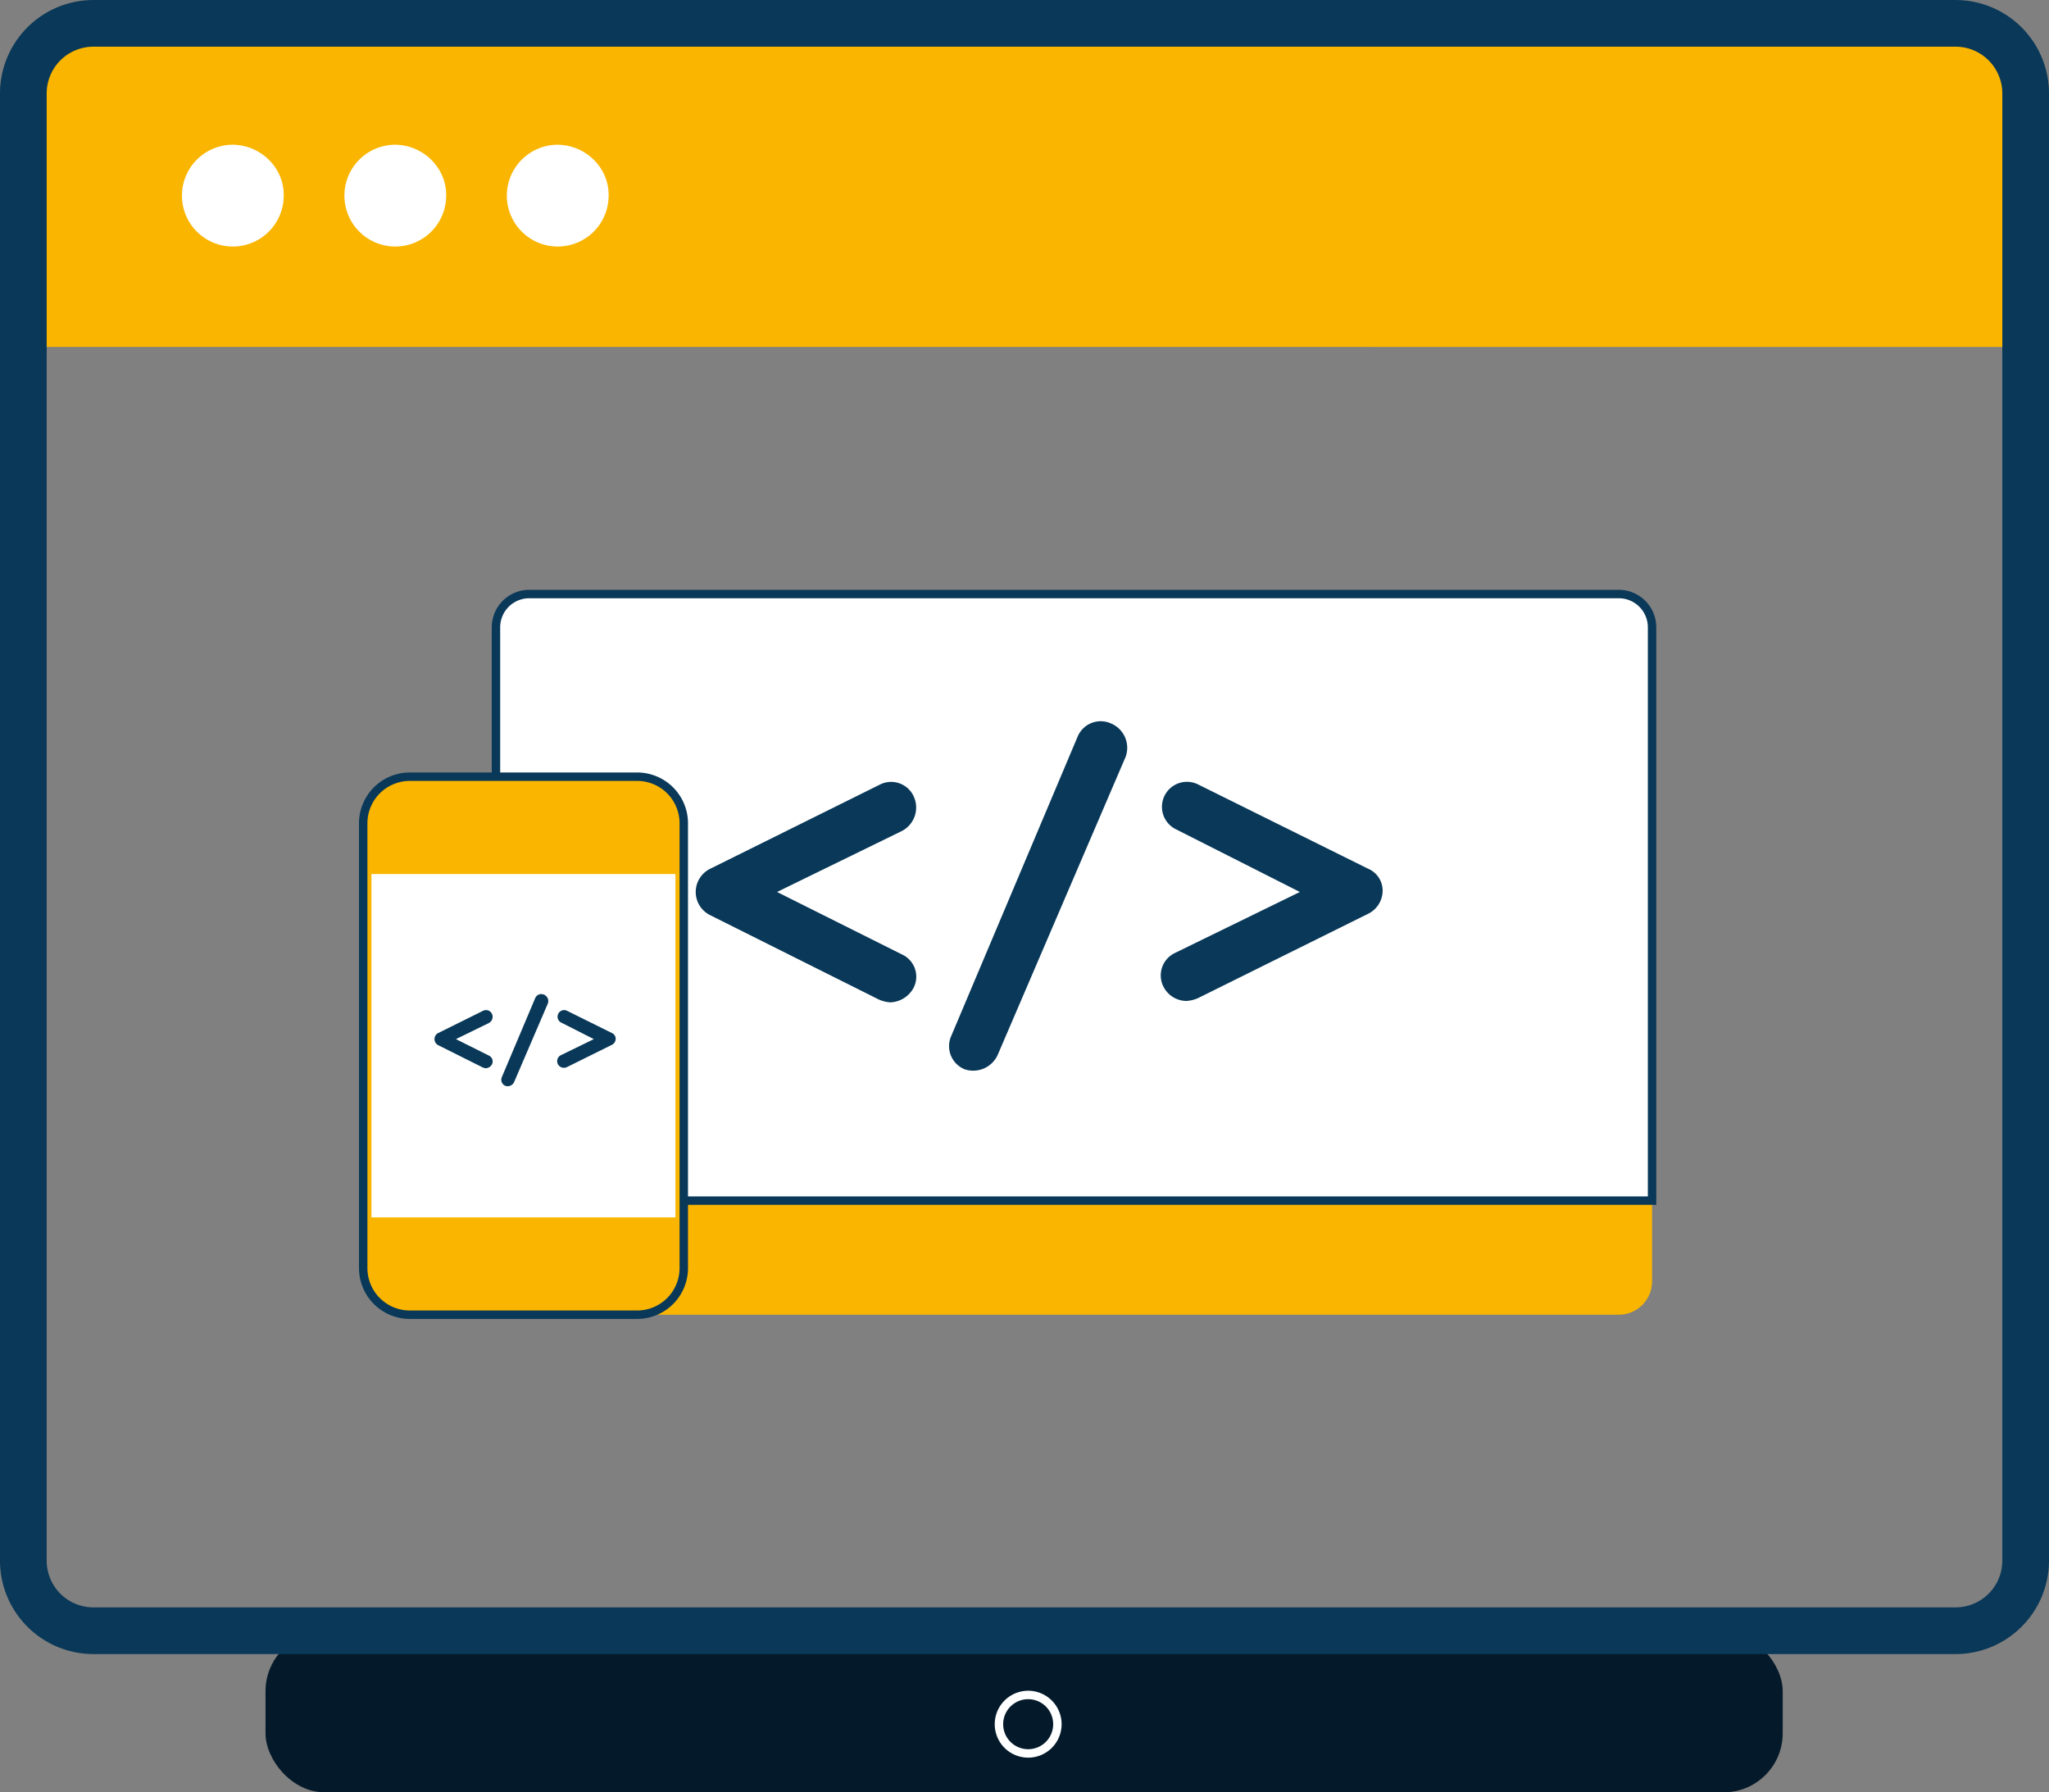
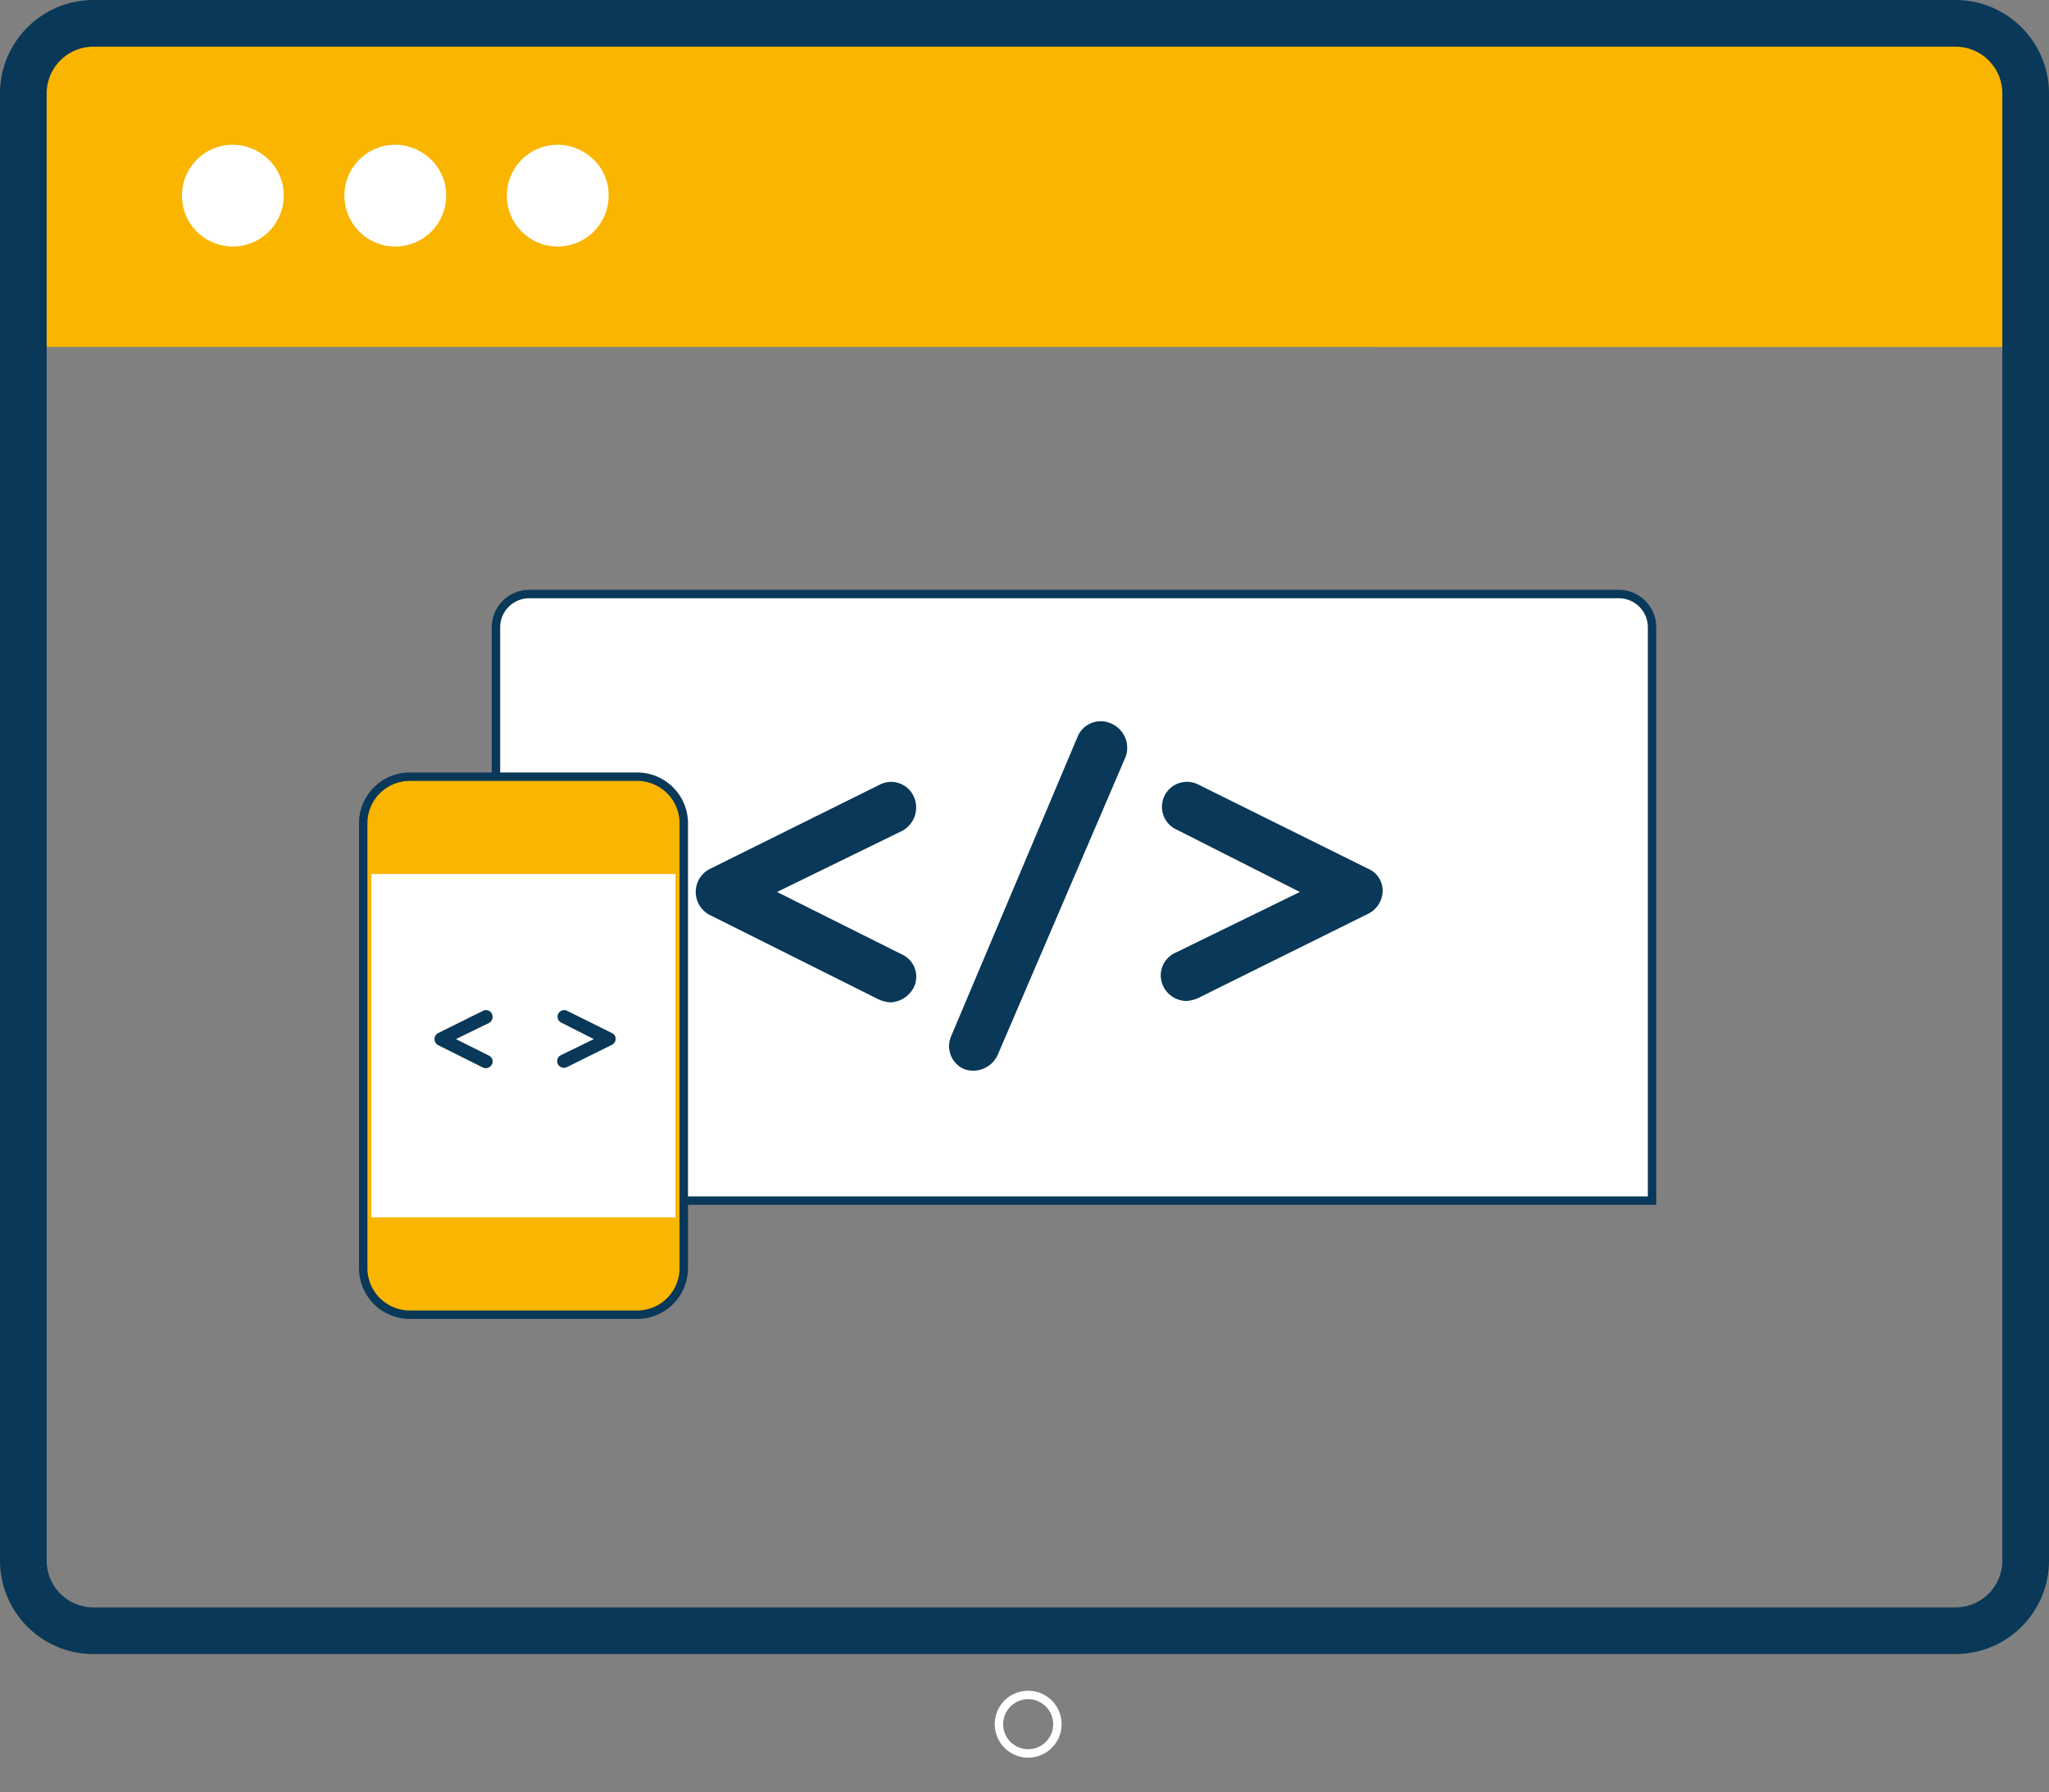
<svg xmlns="http://www.w3.org/2000/svg" width="243.091" height="212.597" viewBox="0 0 243.091 212.597">
  <rect x="0" y="0" width="243.091" height="212.597" fill="#808080" stroke="none" />
  <defs>
    <style>.a{fill:#041a2a;}.b,.h{fill:#f9b500;}.c,.i{fill:#093858;}.d,.f{fill:#fff;}.e{fill:none;stroke:#fff;}.f,.h{stroke:#093858;}.g,.i{opacity:0;}</style>
  </defs>
  <g transform="translate(-1478.271 -204.116)">
    <g transform="translate(1478.271 204.116)">
-       <rect class="a" width="180" height="19" rx="7" transform="translate(31.5 193.597)" />
      <path class="b" d="M279.083,123.983V93.9a8.307,8.307,0,0,0-8.307-8.307H49.837A8.307,8.307,0,0,0,41.53,93.9v30.079Z" transform="translate(-38.326 -82.828)" />
      <path class="c" d="M268.545,276.794H47.606A11.089,11.089,0,0,1,36.53,265.718V91.673A11.089,11.089,0,0,1,47.606,80.6H268.545a11.089,11.089,0,0,1,11.076,11.076V265.718A11.089,11.089,0,0,1,268.545,276.794ZM47.606,86.135a5.544,5.544,0,0,0-5.538,5.538V265.718a5.544,5.544,0,0,0,5.538,5.538H268.545a5.544,5.544,0,0,0,5.538-5.538V91.673a5.544,5.544,0,0,0-5.538-5.538Z" transform="translate(-36.53 -80.597)" />
      <path class="d" d="M6.037,0a6.178,6.178,0,0,1,4.788,2.359,5.8,5.8,0,0,1,1.249,3.678A6.037,6.037,0,1,1,6.037,0Z" transform="translate(21.586 17.168)" />
-       <path class="d" d="M6.037,0a6.161,6.161,0,0,1,5.227,3.014,5.736,5.736,0,0,1,.81,3.023A6.037,6.037,0,1,1,6.037,0Z" transform="translate(40.86 17.168)" />
+       <path class="d" d="M6.037,0a6.161,6.161,0,0,1,5.227,3.014,5.736,5.736,0,0,1,.81,3.023A6.037,6.037,0,1,1,6.037,0" transform="translate(40.86 17.168)" />
      <path class="d" d="M6.037,0a6.178,6.178,0,0,1,4.788,2.359,5.8,5.8,0,0,1,1.249,3.678A6.037,6.037,0,1,1,6.037,0Z" transform="translate(60.132 17.168)" />
      <path class="e" d="M3.467,0A3.467,3.467,0,1,1,0,3.467,3.467,3.467,0,0,1,3.467,0Z" transform="translate(118.514 201.049)" />
    </g>
    <g transform="translate(1521.361 239.717)">
-       <path class="b" d="M393.267,322.213H264.008a3.95,3.95,0,0,1-3.95-3.95v-77.58a3.95,3.95,0,0,1,3.95-3.949H393.267a3.95,3.95,0,0,1,3.95,3.949v77.58A3.949,3.949,0,0,1,393.267,322.213Z" transform="translate(-244.307 -201.869)" />
      <path class="f" d="M397.216,308.679v-68a3.95,3.95,0,0,0-3.95-3.949H264.008a3.95,3.95,0,0,0-3.95,3.949v68Z" transform="translate(-244.307 -201.869)" />
      <path class="c" d="M97.019,59.718,76.861,49.726a2.967,2.967,0,1,0-2.584,5.341l14.645,7.408L74.1,69.711a2.944,2.944,0,0,0-1.378,3.963A3.069,3.069,0,0,0,75.482,75.4a4.055,4.055,0,0,0,1.378-.345l20.158-9.993A3.069,3.069,0,0,0,98.741,62.3a2.821,2.821,0,0,0-1.723-2.584Z" transform="translate(22.203 7.726)" />
      <path class="c" d="M66.243,51.1a2.944,2.944,0,0,0-3.963-1.378L42.123,59.718a3.067,3.067,0,0,0,0,5.513l19.986,9.993a4.055,4.055,0,0,0,1.378.345,3.276,3.276,0,0,0,2.757-1.723,2.9,2.9,0,0,0-1.378-3.963L50.048,62.475l14.817-7.236A3.142,3.142,0,0,0,66.243,51.1Z" transform="translate(-0.949 7.726)" />
      <path class="c" d="M77.064,45.512A2.965,2.965,0,0,0,73.1,47.063L58.112,82.554a2.965,2.965,0,0,0,1.551,3.963,3.19,3.19,0,0,0,3.963-1.723L78.787,49.475a3.128,3.128,0,0,0-1.723-3.963Z" transform="translate(11.662 4.704)" />
      <g class="g" transform="translate(-205.283 -240.005)">
        <path class="c" d="M0,0H10.333V3H0Z" transform="translate(281.738 299.288)" />
        <path class="c" d="M0,0H8.4V3H0Z" transform="translate(281.738 307.288)" />
-         <path class="c" d="M0,0H6.716V3H0Z" transform="translate(281.738 315.288)" />
        <path class="c" d="M0,0H4.262V3H0Z" transform="translate(281.738 323.288)" />
      </g>
    </g>
    <g transform="translate(1521.361 239.717)">
      <path class="h" d="M272.621,372.113H245.646a5.529,5.529,0,0,1-5.529-5.529V313.827a5.529,5.529,0,0,1,5.529-5.529h26.975a5.529,5.529,0,0,1,5.529,5.529v52.757A5.529,5.529,0,0,1,272.621,372.113Z" transform="translate(-240.117 -251.77)" />
      <path class="d" d="M240.118,322.911h36.068v40.73H240.118Z" transform="translate(-239.139 -254.84)" />
      <path class="c" d="M78.911,52.14,73.6,49.505a.782.782,0,0,0-.681,1.408l3.862,1.954-3.907,1.908a.776.776,0,0,0-.363,1.045.809.809,0,0,0,.727.454,1.069,1.069,0,0,0,.363-.091l5.316-2.635a.809.809,0,0,0,.454-.727A.744.744,0,0,0,78.911,52.14Z" transform="translate(-49.419 34.786)" />
      <path class="c" d="M47.215,49.869a.776.776,0,0,0-1.045-.363L40.854,52.14a.809.809,0,0,0,0,1.454l5.27,2.635a1.069,1.069,0,0,0,.363.091.864.864,0,0,0,.727-.454.764.764,0,0,0-.363-1.045l-3.907-1.954,3.907-1.908A.829.829,0,0,0,47.215,49.869Z" transform="translate(-31.942 34.786)" />
-       <path class="c" d="M62.913,45.315a.782.782,0,0,0-1.045.409l-3.953,9.359a.782.782,0,0,0,.409,1.045.841.841,0,0,0,1.045-.454l4-9.314a.825.825,0,0,0-.454-1.045Z" transform="translate(-41.462 37.067)" />
-       <path class="i" d="M0,0H6.895V1.969H0Z" transform="translate(15.719 79.574)" />
      <path class="i" d="M0,0H5.6V1.969H0Z" transform="translate(15.719 84.826)" />
      <path class="i" d="M0,0H4.481V1.969H0Z" transform="translate(15.719 90.078)" />
      <path class="i" d="M0,0H2.844V1.969H0Z" transform="translate(15.719 95.329)" />
    </g>
  </g>
</svg>